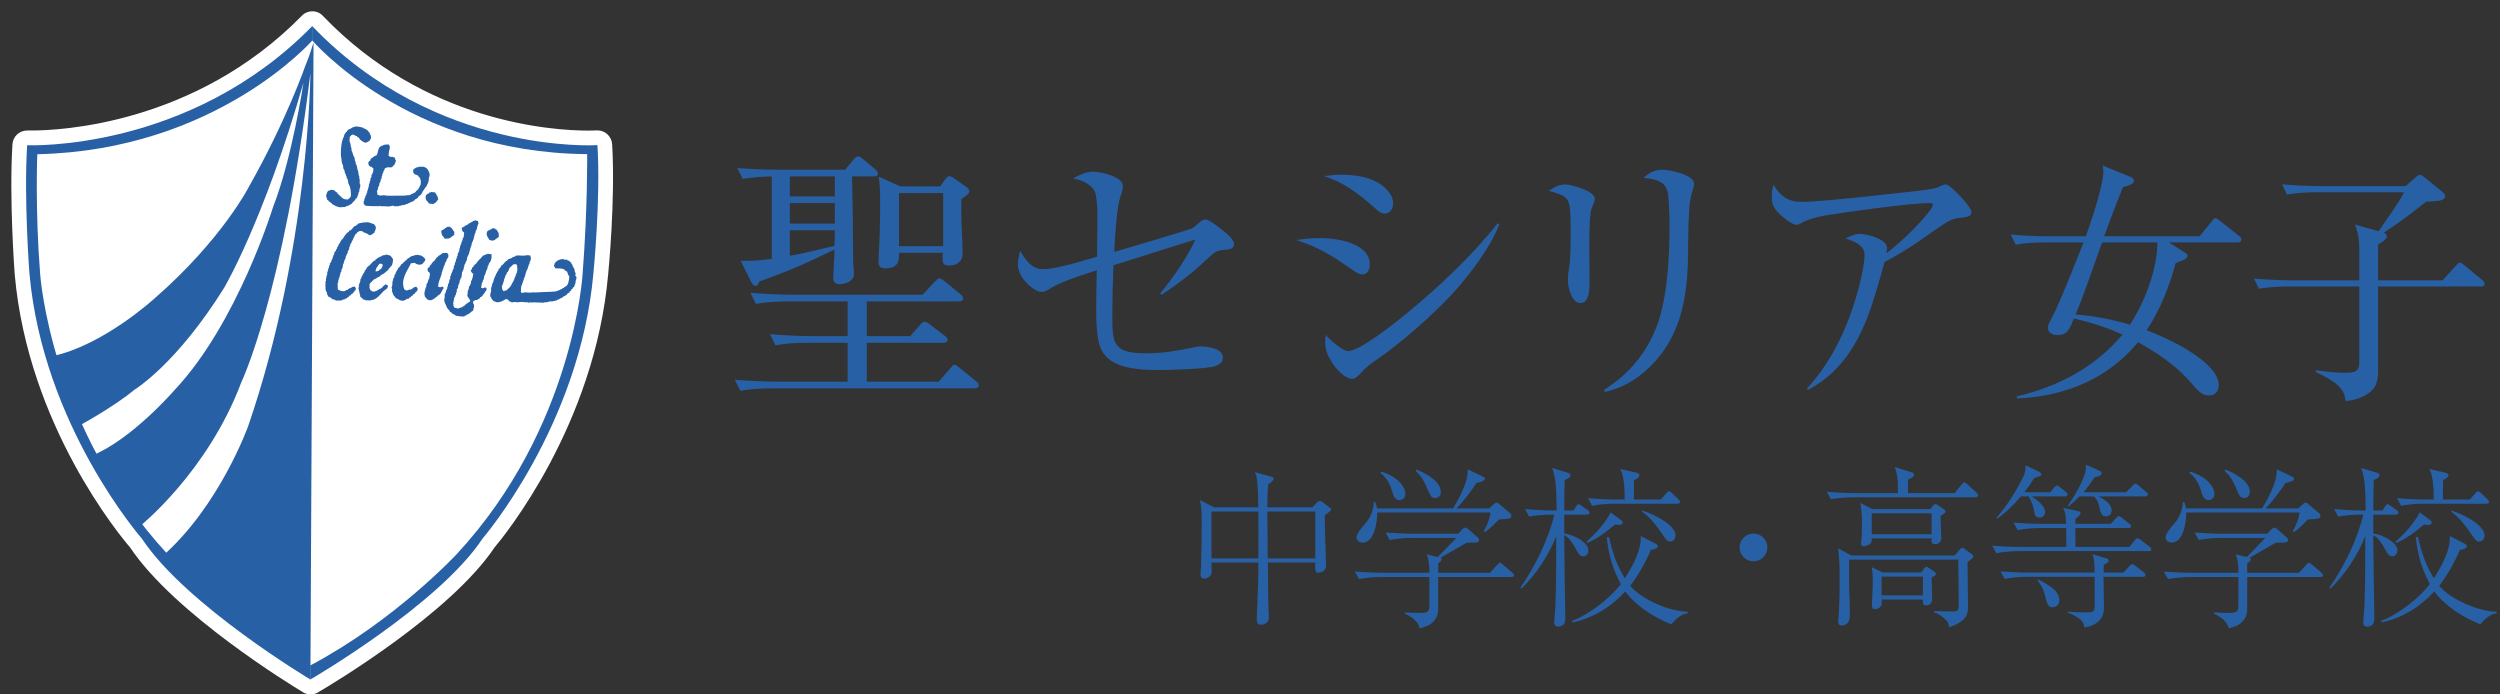
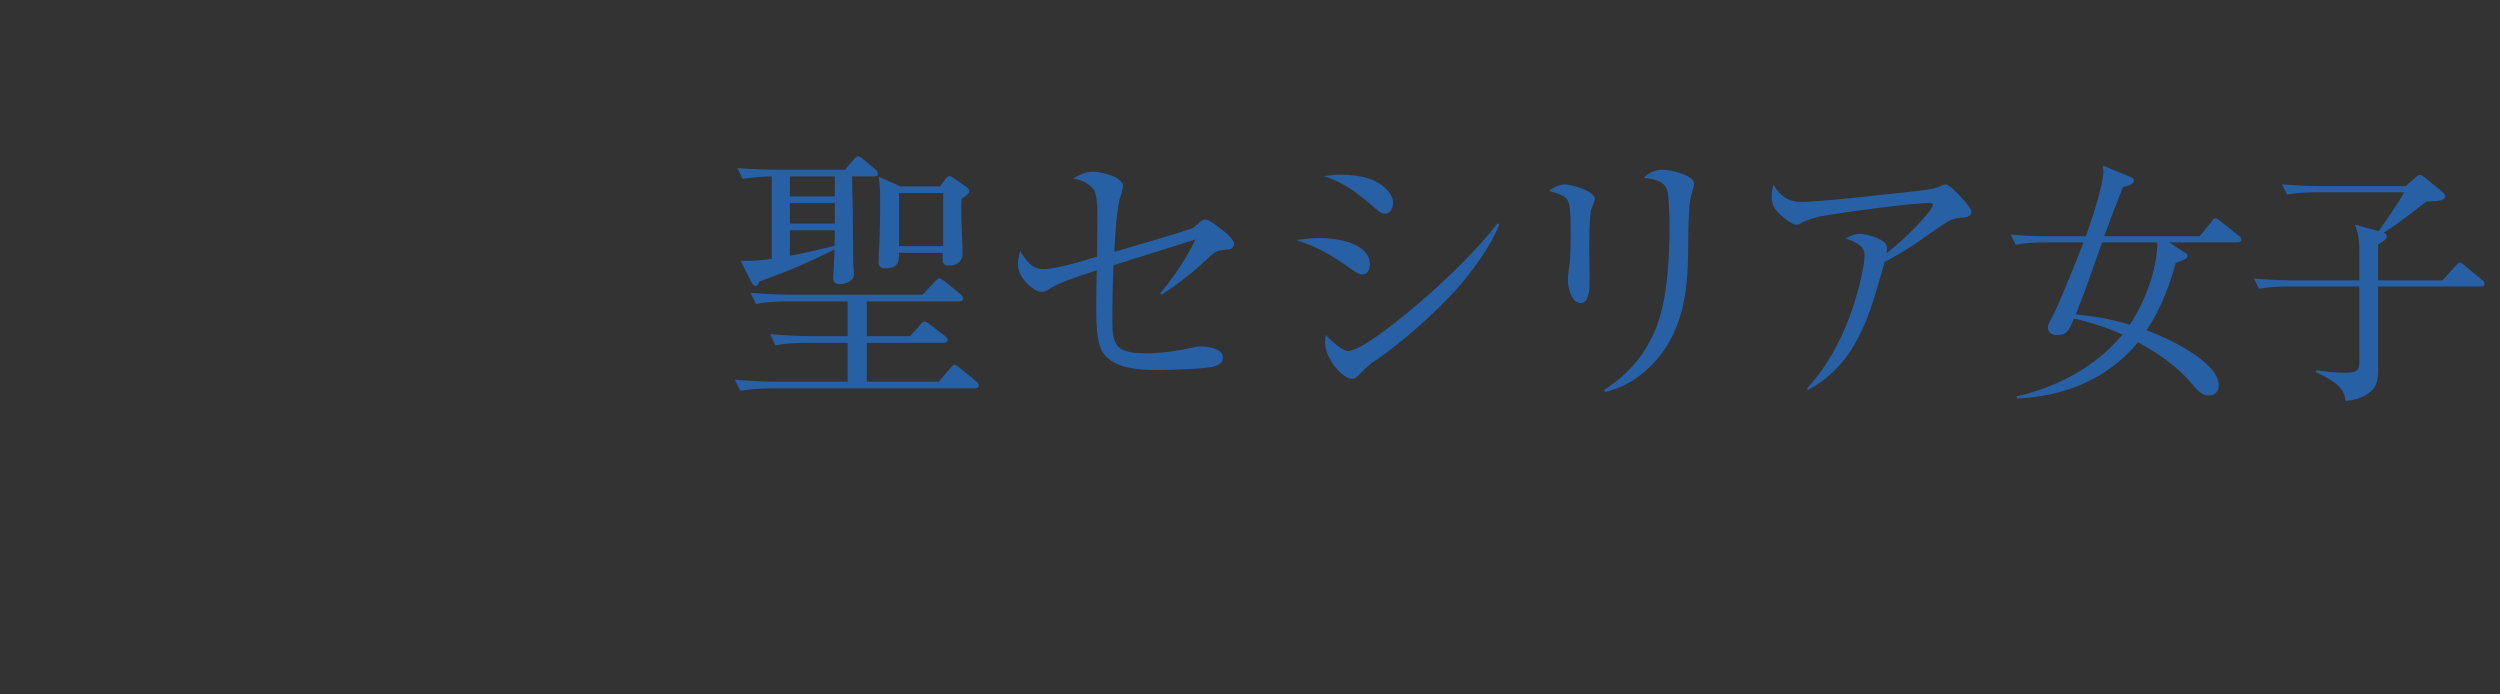
<svg xmlns="http://www.w3.org/2000/svg" width="216" height="60" viewBox="0 0 216 60" fill="none">
  <rect x="0" y="0" width="216" height="60" fill="#333333" stroke="none" />
-   <path d="M104.895 43.835H108.72C108.705 43.16 108.69 42.035 108.6 41.39C108.57 41.15 108.525 41 108.42 40.79L109.815 41.18C109.98 41.225 110.04 41.255 110.04 41.36C110.04 41.54 109.71 41.75 109.575 41.84C109.515 42.5 109.5 43.175 109.5 43.835H113.385L113.805 43.4C113.895 43.31 113.97 43.295 114.03 43.295C114.075 43.295 114.165 43.31 114.225 43.355L114.84 43.82C114.975 43.925 115.005 43.955 115.005 44.015C115.005 44.105 114.915 44.195 114.465 44.51V45.035C114.465 46.16 114.54 47.27 114.555 48.395C114.555 48.56 114.57 48.8 114.57 48.92C114.57 49.385 114 49.49 113.895 49.49C113.64 49.49 113.625 49.205 113.625 48.98C113.625 48.86 113.625 48.725 113.64 48.605H109.545C109.56 50.045 109.575 50.765 109.575 51.665C109.575 52.19 109.635 53.225 109.635 53.36C109.635 53.81 109.215 53.975 108.96 53.975C108.645 53.975 108.585 53.78 108.585 53.51C108.585 52.925 108.72 50.54 108.72 49.415C108.72 49.16 108.72 48.83 108.72 48.605H104.67C104.685 48.845 104.685 49.085 104.685 49.34C104.685 49.58 104.67 49.685 104.49 49.82C104.31 49.955 104.205 49.985 104.07 49.985C103.83 49.985 103.725 49.865 103.725 49.64C103.725 49.46 103.755 49.205 103.77 48.92C103.8 47.795 103.83 46.52 103.83 45.275C103.83 44.66 103.83 43.79 103.665 43.205L104.895 43.835ZM104.67 44.195V48.245H108.72C108.735 46.895 108.735 45.545 108.72 44.195H104.67ZM113.64 48.245V44.195H109.5C109.5 45.545 109.53 46.895 109.53 48.245H113.64ZM125.82 43.925H128.67L129.06 43.565C129.135 43.49 129.225 43.43 129.315 43.43C129.405 43.43 129.48 43.505 129.57 43.58L130.455 44.33C130.545 44.405 130.575 44.435 130.575 44.555C130.575 44.825 130.455 44.825 129.495 44.885C129.045 45.35 128.835 45.59 128.295 45.98L128.19 45.905C128.475 45.38 128.7 44.9 128.775 44.285H118.995C118.995 45.05 118.77 46.88 117.735 46.88C117.45 46.88 117.21 46.73 117.21 46.415C117.21 46.1 117.645 45.59 117.975 45.215C118.425 44.69 118.68 44.045 118.695 43.37H118.815C118.905 43.58 118.935 43.7 118.965 43.925H125.55C126.045 43.115 126.81 41.705 126.81 40.715C126.81 40.64 126.81 40.58 126.81 40.55L128.13 41.18C128.22 41.225 128.295 41.255 128.295 41.375C128.295 41.54 128.04 41.615 127.56 41.735C127.2 42.305 126.315 43.505 125.82 43.925ZM122.37 40.565C123.12 40.865 124.485 41.555 124.485 42.5C124.485 42.8 124.335 43.025 124.005 43.025C123.675 43.025 123.6 42.89 123.3 42.185C123.045 41.585 122.865 41.21 122.31 40.685L122.37 40.565ZM119.31 40.745C119.76 40.85 120.435 41.18 120.825 41.555C121.2 41.915 121.425 42.32 121.425 42.665C121.425 42.98 121.23 43.205 120.915 43.205C120.54 43.205 120.405 42.89 120.24 42.32C120.06 41.705 119.7 41.165 119.265 40.865L119.31 40.745ZM124.47 48.185C124.515 48.215 124.56 48.26 124.56 48.32C124.56 48.47 124.38 48.59 124.26 48.665V49.49H128.73L129.345 48.815C129.465 48.68 129.51 48.62 129.585 48.62C129.66 48.62 129.78 48.725 129.855 48.785L130.665 49.475C130.785 49.58 130.815 49.64 130.815 49.7C130.815 49.835 130.695 49.85 130.575 49.85H124.26V52.46C124.26 52.955 124.23 53.24 123.9 53.645C123.6 54.02 123.105 54.185 122.655 54.29C122.55 53.675 121.92 53.27 121.395 53.03V52.91C121.77 52.94 122.145 52.955 122.52 52.955C123.285 52.955 123.495 52.94 123.495 52.28V49.85H119.355C118.77 49.85 117.99 49.925 117.42 50.03L117.06 49.385C117.9 49.445 118.725 49.49 119.565 49.49H123.495V49.295C123.495 48.86 123.45 48.365 123.285 47.9L124.23 48.125C124.59 47.735 125.55 46.79 125.82 46.475H121.995C121.425 46.475 120.63 46.535 120.075 46.655L119.715 46.01C120.54 46.07 121.38 46.115 122.205 46.115H125.985L126.345 45.74C126.42 45.665 126.495 45.59 126.615 45.59C126.705 45.59 126.78 45.65 126.87 45.725L127.68 46.445C127.77 46.52 127.785 46.565 127.785 46.64C127.785 46.85 127.65 46.88 127.395 46.88H127.11C126.975 46.88 126.81 46.895 126.705 46.895C126.27 47.165 125.01 47.87 124.47 48.185ZM134.295 44.465H134.04C133.47 44.465 132.675 44.525 132.12 44.63L131.76 43.985C132.615 44.06 133.425 44.105 134.25 44.105H134.49C134.49 43.28 134.475 41.795 134.28 41.03C134.235 40.835 134.175 40.625 134.1 40.43L135.525 40.865C135.615 40.895 135.69 40.97 135.69 41.06C135.69 41.21 135.585 41.3 135.195 41.48C135.165 42.35 135.15 43.22 135.15 44.105H135.945L136.17 43.76C136.215 43.685 136.29 43.565 136.395 43.565C136.47 43.565 136.575 43.64 136.695 43.73L137.175 44.075C137.265 44.135 137.325 44.195 137.325 44.3C137.325 44.435 137.205 44.465 137.1 44.465H135.15V46.085C135.525 46.13 136.17 46.355 136.65 46.7C136.98 46.94 137.235 47.225 137.235 47.555C137.235 47.825 137.07 48.065 136.785 48.065C136.53 48.065 136.41 47.915 136.17 47.465C135.975 47.105 135.585 46.415 135.15 46.25C135.165 47.645 135.18 49.025 135.195 50.42C135.21 51.425 135.24 52.43 135.24 53.42C135.24 53.66 135.195 53.855 135.075 53.975C134.955 54.095 134.79 54.14 134.61 54.14C134.385 54.14 134.28 53.99 134.28 53.78C134.28 53.645 134.37 52.775 134.385 52.445C134.46 50.495 134.46 48.365 134.46 46.325C133.815 47.975 132.72 49.61 131.46 50.855L131.355 50.78C132.66 48.89 133.74 46.7 134.295 44.465ZM141.9 44.105C142.395 44.27 143.355 44.675 144.03 45.185C144.45 45.5 144.765 45.92 144.765 46.25C144.765 46.565 144.555 46.79 144.315 46.79C144.09 46.79 144.015 46.73 143.64 46.175C143.565 46.07 143.49 45.95 143.385 45.815C142.875 45.11 142.56 44.72 141.87 44.195L141.9 44.105ZM139.17 44.27L140.07 44.945C140.13 44.99 140.205 45.05 140.205 45.14C140.205 45.32 140.01 45.35 139.875 45.35C139.755 45.35 139.635 45.335 139.53 45.32C138.81 45.935 138.015 46.55 137.13 46.91L137.07 46.805C137.895 46.07 138.645 45.245 139.17 44.27ZM140.43 51.095C139.2 52.445 137.64 53.405 135.855 53.78L135.84 53.63C137.28 53.12 139.11 51.68 140.04 50.465C139.305 49.055 138.99 47.99 138.825 46.4H139.02C139.32 47.78 139.695 48.83 140.385 49.97C141.015 48.965 141.765 47.66 141.765 46.46V46.31L143.04 46.97C143.13 47.015 143.235 47.09 143.235 47.18C143.235 47.405 142.905 47.465 142.635 47.51C142.215 48.53 141.525 49.745 140.85 50.615C141.855 51.815 144.3 52.85 145.815 52.85V52.985C145.245 53.06 144.75 53.495 144.405 53.945C143.01 53.405 141.3 52.34 140.43 51.095ZM141.165 43.16H143.49L143.955 42.635C144.09 42.485 144.135 42.44 144.195 42.44C144.27 42.44 144.33 42.485 144.48 42.62L145.005 43.13C145.095 43.22 145.155 43.28 145.155 43.355C145.155 43.49 145.065 43.52 144.93 43.52H139.485C138.9 43.52 138.12 43.58 137.55 43.7L137.205 43.04C138.03 43.115 138.855 43.16 139.695 43.16H140.37C140.37 43.085 140.37 43.01 140.37 42.935C140.37 42.2 140.31 41.015 139.98 40.52L141.36 40.835C141.495 40.865 141.645 40.895 141.645 41.06C141.645 41.24 141.45 41.36 141.18 41.48C141.18 42.035 141.165 42.605 141.165 43.16ZM151.5 46.1C152.16 46.1 152.7 46.64 152.7 47.3C152.7 47.96 152.16 48.5 151.5 48.5C150.84 48.5 150.3 47.96 150.3 47.3C150.3 46.64 150.84 46.1 151.5 46.1ZM164.85 42.605H168.885L169.47 41.87C169.545 41.78 169.635 41.675 169.71 41.675C169.785 41.675 169.92 41.78 169.98 41.84L170.745 42.545C170.835 42.62 170.91 42.725 170.91 42.8C170.91 42.935 170.79 42.965 170.685 42.965H160.125C159.555 42.965 158.76 43.025 158.19 43.13L157.845 42.485C158.67 42.56 159.51 42.605 160.335 42.605H163.98C163.98 42.5 163.98 42.395 163.98 42.29C163.98 41.33 163.92 40.94 163.71 40.355L165.165 40.805C165.27 40.835 165.375 40.895 165.375 41C165.375 41.21 165.015 41.375 164.85 41.435V42.605ZM161.61 46.97C161.49 47.105 161.1 47.195 160.995 47.195C160.86 47.195 160.8 47.105 160.8 46.97C160.8 46.91 160.8 46.82 160.815 46.73C160.86 46.415 160.875 45.755 160.875 45.365C160.875 44.75 160.845 44.06 160.74 43.46L161.775 43.985H166.785L167.025 43.67C167.07 43.61 167.145 43.55 167.22 43.55C167.28 43.55 167.325 43.565 167.415 43.625L167.97 44.015C168.03 44.06 168.09 44.105 168.09 44.18C168.09 44.345 167.79 44.495 167.67 44.555C167.67 44.72 167.67 45.32 167.715 46.145C167.73 46.295 167.73 46.4 167.73 46.49C167.73 46.775 167.52 47.015 167.22 47.015C166.92 47.015 166.89 46.91 166.89 46.76V46.52H161.715C161.715 46.685 161.715 46.85 161.61 46.97ZM161.715 44.345V46.16H166.89V44.345H161.715ZM170.04 52.4C170.04 53 169.965 53.69 168.405 54.185C168.36 53.93 168.33 53.765 168.135 53.57C167.835 53.27 167.49 53.03 167.1 52.895L167.115 52.79C167.64 52.805 168.195 52.835 168.735 52.835C169.05 52.835 169.23 52.76 169.23 52.415C169.23 51.605 169.215 49.04 169.185 48.35H159.765V49.19C159.765 49.535 159.765 49.88 159.765 50.21C159.765 50.555 159.765 50.885 159.78 51.215C159.81 51.815 159.825 52.25 159.825 53.03C159.825 53.285 159.81 53.585 159.69 53.75C159.57 53.93 159.345 54.05 159.135 54.05C158.88 54.05 158.82 53.885 158.82 53.675C158.82 53.63 158.835 53.555 158.85 53.345C158.91 52.565 158.94 51.23 158.94 51.035V49.835C158.94 48.35 158.925 48.74 158.82 47.375L159.945 47.99H168.9L169.305 47.495C169.41 47.375 169.47 47.33 169.515 47.33C169.56 47.33 169.62 47.345 169.71 47.405L170.325 47.855C170.46 47.945 170.505 47.99 170.505 48.08C170.505 48.17 170.325 48.335 169.995 48.56C169.995 49.835 170.04 51.11 170.04 52.4ZM162.675 49.46H166.005L166.26 49.1C166.35 48.98 166.38 48.965 166.455 48.965C166.515 48.965 166.59 49.025 166.635 49.055L167.16 49.415C167.22 49.46 167.265 49.505 167.265 49.58C167.265 49.67 167.19 49.76 166.89 49.88C166.905 50.51 166.935 51.14 166.935 51.785C166.935 52.22 166.59 52.31 166.41 52.31C166.185 52.31 166.14 52.205 166.14 51.95C166.14 51.905 166.14 51.86 166.14 51.8H162.57C162.585 51.89 162.585 51.98 162.585 52.085C162.585 52.445 162.3 52.625 161.955 52.625C161.76 52.625 161.73 52.46 161.73 52.295C161.73 51.965 161.805 51.005 161.805 50.285C161.805 49.82 161.805 49.445 161.7 48.995L162.675 49.46ZM162.57 49.82V51.44H166.14V49.82H162.57ZM180.015 42.53H183.69L184.215 42.005C184.365 41.855 184.44 41.78 184.5 41.78C184.575 41.78 184.65 41.84 184.77 41.945L185.43 42.5C185.505 42.56 185.58 42.62 185.58 42.725C185.58 42.86 185.46 42.89 185.355 42.89H181.32C181.77 43.13 182.445 43.505 182.445 44.09C182.445 44.39 182.25 44.615 181.95 44.615C181.56 44.615 181.485 44.285 181.35 43.7C181.26 43.28 181.185 43.205 180.93 42.89H179.67C179.37 43.205 179.04 43.49 178.695 43.775L178.65 43.715C179.19 42.92 179.85 41.855 180.135 40.925C180.225 40.67 180.225 40.415 180.225 40.145L181.425 40.685C181.515 40.73 181.59 40.79 181.59 40.895C181.59 41.075 181.35 41.165 180.975 41.24C180.66 41.705 180.375 42.11 180.015 42.53ZM174.9 42.53H177.135L177.48 42.125C177.555 42.035 177.645 41.945 177.72 41.945C177.78 41.945 177.855 41.99 177.99 42.095L178.485 42.5C178.545 42.545 178.635 42.62 178.635 42.725C178.635 42.86 178.515 42.89 178.395 42.89H175.545C175.95 43.145 176.7 43.7 176.7 44.225C176.7 44.465 176.55 44.72 176.22 44.72C175.83 44.72 175.785 44.405 175.74 44.15C175.68 43.73 175.5 43.25 175.275 42.89H174.6C174.03 43.58 173.295 44.315 172.545 44.81L172.485 44.75C173.4 43.715 174.255 42.35 174.855 41.09C174.975 40.835 175.005 40.595 175.005 40.205L176.25 40.79C176.28 40.805 176.37 40.91 176.37 40.985C176.37 41.105 176.265 41.135 176.04 41.21C175.95 41.24 175.845 41.27 175.755 41.3C175.47 41.765 175.245 42.095 174.9 42.53ZM178.515 45.62H176.265C175.68 45.62 174.9 45.68 174.33 45.8L173.97 45.155C174.81 45.215 175.635 45.26 176.475 45.26H178.5C178.485 44.72 178.515 44.375 178.245 43.88L179.565 44.165C179.685 44.195 179.76 44.225 179.76 44.345C179.76 44.48 179.61 44.6 179.325 44.825C179.325 44.885 179.31 44.96 179.31 45.035V45.26H182.37L182.82 44.765C182.97 44.6 183.015 44.585 183.06 44.585C183.105 44.585 183.15 44.6 183.33 44.735L183.975 45.245C184.08 45.335 184.125 45.365 184.125 45.47C184.125 45.605 184.005 45.62 183.9 45.62H179.31C179.31 46.175 179.325 46.715 179.325 47.255H183.975L184.44 46.685C184.56 46.535 184.605 46.505 184.68 46.505C184.755 46.505 184.83 46.55 184.965 46.655L185.73 47.24C185.805 47.3 185.88 47.375 185.88 47.465C185.88 47.6 185.76 47.615 185.655 47.615H174.405C173.835 47.615 173.04 47.69 172.485 47.795L172.125 47.15C172.95 47.21 173.79 47.255 174.615 47.255H178.53C178.53 46.715 178.53 46.175 178.515 45.62ZM181.755 49.475H183.465L183.93 48.965C184.065 48.83 184.14 48.74 184.215 48.74C184.29 48.74 184.365 48.785 184.5 48.89L185.22 49.445C185.295 49.505 185.37 49.58 185.37 49.685C185.37 49.82 185.25 49.835 185.145 49.835H181.74C181.74 50.69 181.785 51.53 181.785 52.385C181.785 53.03 181.665 53.435 181.14 53.825C180.81 54.065 180.48 54.155 180.075 54.215C180.06 53.555 179.505 53.3 178.635 52.91L178.65 52.85C179.265 52.895 179.7 52.91 180.225 52.91C180.825 52.91 180.975 52.88 180.975 52.34V49.835H175.125C174.555 49.835 173.76 49.895 173.205 50.015L172.845 49.37C173.67 49.43 174.51 49.475 175.335 49.475H180.975C180.975 48.995 180.975 48.335 180.795 47.885L181.965 48.23C182.07 48.26 182.19 48.29 182.19 48.425C182.19 48.59 182.055 48.665 181.77 48.785C181.755 49.01 181.755 49.25 181.755 49.475ZM176.085 50.06C177.015 50.525 177.93 51.05 177.93 51.86C177.93 52.205 177.675 52.475 177.315 52.475C176.94 52.475 176.85 52.115 176.64 51.26C176.535 50.855 176.295 50.465 176.04 50.135L176.085 50.06ZM195.72 43.925H198.57L198.96 43.565C199.035 43.49 199.125 43.43 199.215 43.43C199.305 43.43 199.38 43.505 199.47 43.58L200.355 44.33C200.445 44.405 200.475 44.435 200.475 44.555C200.475 44.825 200.355 44.825 199.395 44.885C198.945 45.35 198.735 45.59 198.195 45.98L198.09 45.905C198.375 45.38 198.6 44.9 198.675 44.285H188.895C188.895 45.05 188.67 46.88 187.635 46.88C187.35 46.88 187.11 46.73 187.11 46.415C187.11 46.1 187.545 45.59 187.875 45.215C188.325 44.69 188.58 44.045 188.595 43.37H188.715C188.805 43.58 188.835 43.7 188.865 43.925H195.45C195.945 43.115 196.71 41.705 196.71 40.715C196.71 40.64 196.71 40.58 196.71 40.55L198.03 41.18C198.12 41.225 198.195 41.255 198.195 41.375C198.195 41.54 197.94 41.615 197.46 41.735C197.1 42.305 196.215 43.505 195.72 43.925ZM192.27 40.565C193.02 40.865 194.385 41.555 194.385 42.5C194.385 42.8 194.235 43.025 193.905 43.025C193.575 43.025 193.5 42.89 193.2 42.185C192.945 41.585 192.765 41.21 192.21 40.685L192.27 40.565ZM189.21 40.745C189.66 40.85 190.335 41.18 190.725 41.555C191.1 41.915 191.325 42.32 191.325 42.665C191.325 42.98 191.13 43.205 190.815 43.205C190.44 43.205 190.305 42.89 190.14 42.32C189.96 41.705 189.6 41.165 189.165 40.865L189.21 40.745ZM194.37 48.185C194.415 48.215 194.46 48.26 194.46 48.32C194.46 48.47 194.28 48.59 194.16 48.665V49.49H198.63L199.245 48.815C199.365 48.68 199.41 48.62 199.485 48.62C199.56 48.62 199.68 48.725 199.755 48.785L200.565 49.475C200.685 49.58 200.715 49.64 200.715 49.7C200.715 49.835 200.595 49.85 200.475 49.85H194.16V52.46C194.16 52.955 194.13 53.24 193.8 53.645C193.5 54.02 193.005 54.185 192.555 54.29C192.45 53.675 191.82 53.27 191.295 53.03V52.91C191.67 52.94 192.045 52.955 192.42 52.955C193.185 52.955 193.395 52.94 193.395 52.28V49.85H189.255C188.67 49.85 187.89 49.925 187.32 50.03L186.96 49.385C187.8 49.445 188.625 49.49 189.465 49.49H193.395V49.295C193.395 48.86 193.35 48.365 193.185 47.9L194.13 48.125C194.49 47.735 195.45 46.79 195.72 46.475H191.895C191.325 46.475 190.53 46.535 189.975 46.655L189.615 46.01C190.44 46.07 191.28 46.115 192.105 46.115H195.885L196.245 45.74C196.32 45.665 196.395 45.59 196.515 45.59C196.605 45.59 196.68 45.65 196.77 45.725L197.58 46.445C197.67 46.52 197.685 46.565 197.685 46.64C197.685 46.85 197.55 46.88 197.295 46.88H197.01C196.875 46.88 196.71 46.895 196.605 46.895C196.17 47.165 194.91 47.87 194.37 48.185ZM204.195 44.465H203.94C203.37 44.465 202.575 44.525 202.02 44.63L201.66 43.985C202.515 44.06 203.325 44.105 204.15 44.105H204.39C204.39 43.28 204.375 41.795 204.18 41.03C204.135 40.835 204.075 40.625 204 40.43L205.425 40.865C205.515 40.895 205.59 40.97 205.59 41.06C205.59 41.21 205.485 41.3 205.095 41.48C205.065 42.35 205.05 43.22 205.05 44.105H205.845L206.07 43.76C206.115 43.685 206.19 43.565 206.295 43.565C206.37 43.565 206.475 43.64 206.595 43.73L207.075 44.075C207.165 44.135 207.225 44.195 207.225 44.3C207.225 44.435 207.105 44.465 207 44.465H205.05V46.085C205.425 46.13 206.07 46.355 206.55 46.7C206.88 46.94 207.135 47.225 207.135 47.555C207.135 47.825 206.97 48.065 206.685 48.065C206.43 48.065 206.31 47.915 206.07 47.465C205.875 47.105 205.485 46.415 205.05 46.25C205.065 47.645 205.08 49.025 205.095 50.42C205.11 51.425 205.14 52.43 205.14 53.42C205.14 53.66 205.095 53.855 204.975 53.975C204.855 54.095 204.69 54.14 204.51 54.14C204.285 54.14 204.18 53.99 204.18 53.78C204.18 53.645 204.27 52.775 204.285 52.445C204.36 50.495 204.36 48.365 204.36 46.325C203.715 47.975 202.62 49.61 201.36 50.855L201.255 50.78C202.56 48.89 203.64 46.7 204.195 44.465ZM211.8 44.105C212.295 44.27 213.255 44.675 213.93 45.185C214.35 45.5 214.665 45.92 214.665 46.25C214.665 46.565 214.455 46.79 214.215 46.79C213.99 46.79 213.915 46.73 213.54 46.175C213.465 46.07 213.39 45.95 213.285 45.815C212.775 45.11 212.46 44.72 211.77 44.195L211.8 44.105ZM209.07 44.27L209.97 44.945C210.03 44.99 210.105 45.05 210.105 45.14C210.105 45.32 209.91 45.35 209.775 45.35C209.655 45.35 209.535 45.335 209.43 45.32C208.71 45.935 207.915 46.55 207.03 46.91L206.97 46.805C207.795 46.07 208.545 45.245 209.07 44.27ZM210.33 51.095C209.1 52.445 207.54 53.405 205.755 53.78L205.74 53.63C207.18 53.12 209.01 51.68 209.94 50.465C209.205 49.055 208.89 47.99 208.725 46.4H208.92C209.22 47.78 209.595 48.83 210.285 49.97C210.915 48.965 211.665 47.66 211.665 46.46V46.31L212.94 46.97C213.03 47.015 213.135 47.09 213.135 47.18C213.135 47.405 212.805 47.465 212.535 47.51C212.115 48.53 211.425 49.745 210.75 50.615C211.755 51.815 214.2 52.85 215.715 52.85V52.985C215.145 53.06 214.65 53.495 214.305 53.945C212.91 53.405 211.2 52.34 210.33 51.095ZM211.065 43.16H213.39L213.855 42.635C213.99 42.485 214.035 42.44 214.095 42.44C214.17 42.44 214.23 42.485 214.38 42.62L214.905 43.13C214.995 43.22 215.055 43.28 215.055 43.355C215.055 43.49 214.965 43.52 214.83 43.52H209.385C208.8 43.52 208.02 43.58 207.45 43.7L207.105 43.04C207.93 43.115 208.755 43.16 209.595 43.16H210.27C210.27 43.085 210.27 43.01 210.27 42.935C210.27 42.2 210.21 41.015 209.88 40.52L211.26 40.835C211.395 40.865 211.545 40.895 211.545 41.06C211.545 41.24 211.35 41.36 211.08 41.48C211.08 42.035 211.065 42.605 211.065 43.16Z" fill="#2860A5" />
  <path d="M66.682 22.368V15.24C65.842 15.264 65.002 15.312 64.162 15.456L63.706 14.52C64.93 14.616 66.154 14.664 67.378 14.664H73.018L73.714 13.824C73.93 13.584 74.026 13.512 74.146 13.512C74.266 13.512 74.41 13.608 74.578 13.752L75.634 14.64C75.778 14.76 75.85 14.88 75.85 15C75.85 15.216 75.682 15.24 75.49 15.24H73.618C73.642 16.824 73.69 18.408 73.69 19.968C73.69 20.904 73.714 21.864 73.714 22.656C73.714 22.776 73.786 23.544 73.786 23.64C73.786 24.312 73.066 24.552 72.514 24.552C72.154 24.552 71.986 24.336 71.986 24C71.986 23.952 72.106 22.08 72.106 21.552C69.874 22.656 67.978 23.496 65.626 24.312C65.53 24.528 65.458 24.696 65.266 24.696C65.146 24.696 65.026 24.6 64.93 24.408L63.994 22.536H64.498C65.266 22.536 65.938 22.464 66.682 22.368ZM77.794 16.104H81.226L81.658 15.504C81.754 15.36 81.922 15.216 82.018 15.216C82.114 15.216 82.282 15.288 82.474 15.432L83.386 16.08C83.602 16.224 83.746 16.32 83.746 16.512C83.746 16.68 83.626 16.824 83.074 17.184C83.074 17.52 83.05 17.832 83.05 18.12C83.05 19.632 83.17 20.832 83.17 21.912C83.17 22.632 82.618 22.944 82.042 22.944C81.49 22.944 81.442 22.728 81.442 22.32C81.442 22.152 81.442 21.984 81.466 21.84H77.674C77.674 21.936 77.674 22.032 77.674 22.128C77.674 22.92 77.218 23.184 76.522 23.184C76.138 23.184 75.898 23.064 75.898 22.632C75.898 22.56 76.042 20.208 76.042 18.336C76.042 18.096 76.042 17.856 76.042 17.592C76.042 16.824 76.042 16.056 75.922 15.264L77.794 16.104ZM68.242 15.24V16.968H72.13V15.24H68.242ZM77.674 16.68V21.264H81.49V16.68H77.674ZM68.242 17.544V19.32H72.13V17.544H68.242ZM68.242 19.896V22.104C69.538 21.864 70.834 21.552 72.106 21.24C72.106 20.784 72.13 20.352 72.13 19.896H68.242ZM73.234 26.04H68.146C67.186 26.04 66.25 26.088 65.314 26.256L64.834 25.296C66.058 25.392 67.282 25.464 68.53 25.464H79.714L80.674 24.432C80.962 24.144 81.034 24.048 81.154 24.048C81.25 24.048 81.418 24.144 81.61 24.288L82.978 25.416C83.098 25.512 83.218 25.632 83.218 25.776C83.218 25.992 83.026 26.04 82.858 26.04H74.89V29.04H78.634L79.45 28.128C79.666 27.864 79.762 27.792 79.858 27.792C80.002 27.792 80.122 27.864 80.314 28.008L81.634 29.016C81.754 29.112 81.874 29.208 81.874 29.352C81.874 29.568 81.682 29.616 81.514 29.616H74.89V32.976H81.106L82.042 31.896C82.306 31.584 82.354 31.512 82.474 31.512C82.57 31.512 82.69 31.608 82.906 31.776L84.322 32.928C84.49 33.072 84.562 33.144 84.562 33.288C84.562 33.504 84.37 33.552 84.178 33.552H66.778C65.842 33.552 64.882 33.6 63.97 33.768L63.49 32.808C64.714 32.904 65.938 32.976 67.162 32.976H73.234V29.616H69.826C68.89 29.616 67.93 29.664 66.994 29.832L66.538 28.872C67.762 28.968 68.986 29.04 70.21 29.04H73.234V26.04ZM96.274 21.768C97.042 21.552 102.682 19.872 102.946 19.752C103.138 19.656 103.306 19.512 103.57 19.272C103.786 19.08 103.954 18.96 104.17 18.96C104.506 18.96 105.586 19.848 105.994 20.184C106.306 20.448 106.618 20.832 106.618 21.048C106.618 21.48 106.282 21.552 105.898 21.576C105.322 21.624 105.034 21.696 104.65 22.056C103.114 23.496 102.13 24.288 100.378 25.464L100.234 25.344C101.29 24.12 102.634 22.152 103.282 20.688C100.93 21.432 98.578 22.176 96.202 22.92C96.13 24.912 96.106 25.824 96.106 27.192C96.106 29.64 96.106 30.528 99.034 30.528C100.402 30.528 101.746 30.312 103.066 30.024C103.258 29.976 103.498 29.928 103.714 29.928C104.674 29.952 105.658 30.216 105.658 30.888C105.658 31.344 105.298 31.536 104.914 31.656C104.194 31.872 101.098 31.968 100.234 31.968C98.434 31.968 95.962 31.896 95.146 30.192C94.762 29.4 94.714 27.888 94.714 26.808C94.714 25.368 94.738 24.288 94.762 23.352C92.77 23.976 91.306 24.528 90.61 25.008C90.418 25.128 90.202 25.224 89.962 25.224C89.41 25.224 87.946 24.072 87.946 22.848C87.946 22.56 87.97 22.344 88.138 21.672C88.642 22.512 89.146 23.256 90.13 23.256C90.874 23.256 92.362 22.92 94.786 22.176C94.81 21.216 94.81 18.648 94.81 18.24C94.81 17.976 94.762 16.704 94.498 16.368C94.018 15.792 93.442 15.552 92.722 15.432C93.178 15.144 93.826 14.832 94.402 14.832C95.146 14.832 97.018 15.288 97.018 16.056C97.018 16.296 96.946 16.584 96.85 16.848C96.466 17.928 96.346 20.328 96.274 21.768ZM114.394 15.216C114.898 15.144 115.378 15.096 115.906 15.096C117.418 15.096 119.17 15.408 120.082 16.704C120.25 16.944 120.37 17.256 120.37 17.544C120.37 17.952 120.154 18.456 119.65 18.456C119.338 18.456 119.074 18.24 118.762 17.952C117.442 16.776 116.098 15.744 114.394 15.216ZM114.562 28.944C114.85 29.328 116.002 30.336 116.458 30.336C117.514 30.336 120.634 27.816 121.546 27.072C124.282 24.816 127.21 22.08 129.394 19.296L129.538 19.392C128.842 21.192 127.426 23.112 126.178 24.6C123.97 27.192 120.538 30 119.074 30.984C118.498 31.368 118.09 31.68 117.682 32.112C117.25 32.592 117.058 32.736 116.818 32.736C116.266 32.736 115.474 31.92 115.162 31.44C114.73 30.768 114.49 30.288 114.49 29.496C114.49 29.304 114.514 29.16 114.562 28.944ZM111.994 20.736C112.714 20.64 113.314 20.568 114.034 20.568C115.45 20.568 118.354 20.976 118.354 22.848C118.354 23.28 118.162 23.712 117.706 23.712C117.418 23.712 117.154 23.544 116.554 23.112C115.018 22.032 113.794 21.312 111.994 20.736ZM142.018 15.36C142.498 14.904 142.954 14.664 143.65 14.664C144.25 14.664 146.362 15.096 146.362 15.864C146.362 16.032 146.314 16.224 146.266 16.368C146.122 16.776 145.978 17.472 145.954 18C145.906 18.768 145.858 19.992 145.858 20.808C145.858 24.216 145.762 28.152 143.002 31.224C141.778 32.568 140.434 33.456 138.658 33.864L138.586 33.696C140.602 32.4 142.042 30.792 143.002 28.536C143.986 26.256 144.25 22.68 144.25 19.536C144.25 18.696 144.202 17.64 144.13 16.848C144.106 16.464 143.914 15.984 143.53 15.768C143.026 15.48 142.594 15.432 142.018 15.36ZM133.81 16.488C134.218 16.224 134.698 15.936 135.202 15.936C135.754 15.936 137.794 16.488 137.794 17.184C137.794 17.304 137.674 17.64 137.53 17.976C137.386 18.288 137.314 19.248 137.314 21.36C137.314 22.08 137.338 23.712 137.338 24.408C137.338 24.936 137.314 26.184 136.57 26.184C135.778 26.184 135.466 24.84 135.466 24.216C135.466 23.832 135.514 23.4 135.586 23.016C135.682 22.536 135.706 21.024 135.706 20.112C135.706 18.072 135.634 17.568 135.394 17.232C135.154 16.872 134.65 16.728 133.81 16.488ZM162.826 22.632C162.682 23.208 162.322 24.432 162.01 25.464C160.93 29.04 159.418 31.992 156.202 33.696L156.13 33.552C158.29 31.248 159.73 28.08 160.546 25.032C160.762 24.24 161.098 22.824 161.098 22.032C161.098 21.24 160.402 20.928 159.442 20.592C160.066 20.304 160.354 20.208 160.666 20.208C161.386 20.208 163.042 20.688 163.042 21.408C163.042 21.552 163.018 21.744 162.994 21.888C164.29 20.856 165.682 19.56 166.69 18.264C166.786 18.144 167.002 17.832 167.002 17.688C167.002 17.544 166.786 17.544 166.666 17.544C165.106 17.544 159.322 18.336 157.666 18.624C156.946 18.744 156.106 18.984 155.626 19.272C155.482 19.368 155.338 19.416 155.17 19.416C154.858 19.416 154.138 18.84 153.898 18.624C153.418 18.168 153.082 17.808 153.082 17.112C153.082 16.656 153.106 16.392 153.226 15.96C153.826 16.968 154.522 17.448 155.698 17.448C156.538 17.448 159.874 17.136 161.338 16.968C161.77 16.92 164.41 16.632 165.322 16.536C166.042 16.464 166.834 16.344 167.05 16.296C167.314 16.224 167.53 16.152 167.818 16.008C167.914 15.96 168.058 15.936 168.13 15.936C168.514 15.936 170.338 17.904 170.338 18.288C170.338 18.696 170.002 18.768 169.186 18.84C168.922 18.864 168.658 18.96 168.418 19.08C167.986 19.296 166.282 20.496 165.778 20.856C165.13 21.312 163.618 22.248 162.826 22.632ZM187.408 20.944L188.772 21.824C188.882 21.89 189.014 21.956 189.014 22.088C189.014 22.33 188.684 22.484 187.98 22.726C187.408 24.816 186.66 26.708 185.472 28.534C187.144 29.15 191.698 31.218 191.698 33.286C191.698 33.814 191.39 34.166 190.84 34.166C190.246 34.166 189.85 33.726 189.366 33.132C188.09 31.636 186.44 30.514 184.724 29.568C182.084 32.78 178.344 34.254 174.274 34.43L174.23 34.254C177.794 33.418 181.006 31.746 183.382 28.908C182.018 28.292 180.654 27.852 179.18 27.522C178.806 28.468 178.608 28.952 177.75 28.952C177.31 28.952 176.936 28.754 176.936 28.27C176.936 28.094 177.09 27.808 177.178 27.654C177.86 26.422 179.444 22.418 180.016 20.944H176.738C175.946 20.944 174.956 20.988 174.164 21.142L173.724 20.262C174.846 20.372 175.968 20.416 177.09 20.416H180.214C180.94 18.414 181.732 15.774 181.732 14.85C181.732 14.652 181.71 14.52 181.666 14.3L184.086 15.29C184.284 15.378 184.372 15.466 184.372 15.62C184.372 15.884 183.91 16.06 183.426 16.17C182.854 17.578 182.326 18.986 181.798 20.416H190.048L191.082 19.14C191.148 19.052 191.28 18.854 191.412 18.854C191.522 18.854 191.61 18.92 191.83 19.096L193.436 20.372C193.612 20.504 193.656 20.57 193.656 20.702C193.656 20.9 193.48 20.944 193.326 20.944H187.408ZM186.396 20.944H181.622C180.852 23.034 180.192 25.124 179.334 27.17C180.94 27.302 182.48 27.588 184.02 28.05C185.296 26.136 186.396 23.276 186.396 20.944ZM205.954 20.108C206.064 20.152 206.218 20.24 206.218 20.394C206.218 20.68 205.888 20.878 205.47 21.12V24.222H211.036L212.18 22.968C212.312 22.814 212.422 22.682 212.532 22.682C212.642 22.682 212.818 22.836 212.928 22.924L214.446 24.178C214.556 24.266 214.666 24.376 214.666 24.53C214.666 24.728 214.49 24.75 214.336 24.75H205.47V31.922C205.47 32.494 205.426 33.154 205.052 33.594C204.458 34.298 203.534 34.562 202.654 34.65C202.61 34.188 202.522 33.902 202.214 33.528C201.73 32.956 200.762 32.45 200.08 32.142L200.102 31.988C200.916 32.098 201.73 32.208 202.544 32.208C203.556 32.208 203.842 32.076 203.842 31.284V24.75H197.77C196.912 24.75 196.032 24.794 195.174 24.948L194.734 24.068C195.856 24.156 197 24.222 198.122 24.222H203.842V22C203.842 20.988 203.842 20.35 203.468 19.404L205.514 19.976C206.086 19.14 207.318 17.424 207.714 16.61H200.19C199.332 16.61 198.452 16.654 197.594 16.808L197.176 15.928C198.298 16.016 199.42 16.082 200.542 16.082H207.846L208.704 15.334C208.902 15.158 208.968 15.114 209.122 15.114C209.232 15.114 209.32 15.18 209.496 15.334L211.036 16.588C211.146 16.676 211.256 16.808 211.256 16.962C211.256 17.358 210.618 17.38 209.628 17.424C208.176 18.546 207.538 19.074 205.954 20.108Z" fill="#2860A5" />
  <g clip-path="url(#clip0_13155_3697)">
    <path d="M26.8 59.351L26.585 59.304L26.473 59.239C25.688 58.771 15.45 52.525 11.733 46.878C11.434 46.541 3.083 36.905 1.915 23.645C1.915 23.57 1.43 17.165 1.719 12.502C1.738 12.164 2.018 11.902 2.354 11.902H2.382C2.382 11.902 2.522 11.902 2.775 11.902C5.091 11.902 17.113 11.415 26.538 1.798C26.66 1.676 26.828 1.611 26.996 1.611L27.239 1.658C27.342 1.695 27.426 1.761 27.491 1.845C36.477 11.191 47.649 11.921 50.853 11.921C51.32 11.921 51.582 11.902 51.591 11.902H51.628C51.778 11.902 51.927 11.958 52.049 12.061C52.179 12.174 52.254 12.333 52.264 12.502C52.553 17.174 51.946 23.392 51.918 23.654C50.75 36.896 42.54 46.541 42.194 46.944C38.495 52.553 27.883 58.836 27.192 59.239L27.08 59.295L26.837 59.342H26.809" fill="white" />
    <path d="M26.977 2.257C36.197 11.884 47.761 12.558 50.834 12.558C51.339 12.558 51.619 12.539 51.619 12.539C51.909 17.212 51.273 23.589 51.273 23.589C50.106 36.783 41.699 46.522 41.699 46.522C37.925 52.244 26.912 58.658 26.828 58.705C26.744 58.658 16.03 52.244 12.256 46.522C12.256 46.522 3.709 36.783 2.541 23.589C2.541 23.589 2.055 17.212 2.345 12.539C2.345 12.539 2.485 12.539 2.765 12.539C5.166 12.539 17.384 12.043 26.987 2.248M26.987 0.974C26.65 0.974 26.323 1.105 26.081 1.358C16.824 10.797 5.035 11.275 2.765 11.275C2.541 11.275 2.42 11.275 2.401 11.275H2.345C1.672 11.275 1.112 11.799 1.075 12.473C0.785 17.184 1.252 23.439 1.271 23.701C2.42 36.746 10.406 46.335 11.247 47.309C15.095 53.059 25.268 59.267 26.137 59.782L26.193 59.82C26.305 59.885 26.417 59.932 26.538 59.96C26.641 59.988 26.735 59.998 26.837 59.998C27.052 59.998 27.276 59.941 27.472 59.829L27.538 59.782C28.537 59.202 38.887 53.04 42.726 47.3C43.53 46.354 51.395 36.746 52.544 23.711C52.572 23.458 53.179 17.193 52.889 12.464C52.871 12.127 52.712 11.809 52.46 11.584C52.226 11.378 51.927 11.265 51.619 11.265H51.535C51.535 11.265 51.264 11.284 50.834 11.284C47.687 11.284 36.729 10.573 27.921 1.396C27.799 1.255 27.64 1.143 27.463 1.068C27.304 1.002 27.145 0.974 26.977 0.974H26.987Z" fill="white" />
-     <path d="M26.977 2.257C16.291 13.167 2.345 12.549 2.345 12.549C2.055 17.221 2.541 23.599 2.541 23.599C3.709 36.793 12.256 46.532 12.256 46.532C16.048 52.282 26.828 58.715 26.828 58.715V57.498C19.831 53.639 14.488 47.89 14.488 47.89C4.344 36.943 3.466 23.645 3.466 23.645C3.027 17.999 3.223 13.326 3.223 13.326C18.673 12.989 26.987 3.493 26.987 3.493V2.257" fill="#2860A5" />
    <path d="M26.977 2.257C37.72 13.466 51.619 12.539 51.619 12.539C51.909 17.212 51.273 23.589 51.273 23.589C50.106 36.784 41.699 46.523 41.699 46.523C37.906 52.272 26.819 58.706 26.819 58.706V57.488C34.114 53.63 39.457 47.88 39.457 47.88C49.611 36.924 50.339 23.636 50.339 23.636C50.778 17.989 50.732 13.317 50.732 13.317C35.244 13.204 26.968 3.484 26.968 3.484V2.257" fill="#2860A5" />
    <path d="M27.089 3.69L26.819 58.602L22.68 55.428L13.975 48.105C18.972 43.741 21.447 36.802 21.447 36.802C26.716 21.463 26.819 6.331 26.819 6.331C24.455 25.546 20.85 33.028 20.85 33.028C17.945 40.782 12.088 45.464 12.088 45.464L10.425 43.582L8.865 40.998L7.894 39.387C11.387 37.992 15.095 33.684 15.095 33.684C20.523 27.925 23.587 17.905 23.587 17.905C25.249 13.654 26.221 7.136 26.221 7.136C22.783 19.141 19.346 24.9 19.346 24.9C15.208 31.521 11.611 33.675 11.611 33.675C9.734 35.238 6.614 36.905 6.614 36.905L5.054 33.085L4.512 30.772C8.921 29.854 13.377 25.762 13.377 25.762C19.234 20.649 21.541 16.07 21.541 16.07C24.764 10.367 26.38 5.685 26.38 5.685C26.753 4.823 27.08 3.69 27.08 3.69" fill="#2860A5" />
    <path fill-rule="evenodd" clip-rule="evenodd" d="M28.22 17.006L28.257 17.25C28.407 17.287 28.351 17.325 28.425 17.418L28.528 17.456L28.565 17.521H28.631C28.668 17.68 28.78 17.662 28.902 17.727V17.765H28.967V17.802H29.07V17.84H29.145V17.877H29.313V17.914C29.499 17.905 29.677 17.896 29.864 17.877V17.84H29.929V17.802L30.135 17.765L30.172 17.699H30.275V17.662C30.387 17.605 30.452 17.587 30.48 17.456C30.574 17.427 30.555 17.456 30.583 17.353C30.761 17.296 30.63 17.287 30.723 17.184L30.826 17.119V17.053H30.863V16.987H30.901V16.884H30.938V16.781H30.975V16.613H31.013V16.547H31.05V16.379C31.087 16.276 31.172 16.079 31.115 15.901H31.078V15.452H31.041V15.208H31.003V15.068H30.966V14.824H30.929V14.684H30.891C30.873 14.553 30.845 14.431 30.826 14.3H30.788V14.197H30.751C30.742 14.103 30.733 14.019 30.714 13.925H30.676C30.648 13.794 30.63 13.672 30.611 13.551H30.574L30.536 13.41H30.499V13.27H30.462V13.167H30.424V13.064H30.387C30.378 12.951 30.359 12.839 30.349 12.717H30.312V12.511H30.275V12.343H30.237V12.24H30.2V11.996H30.237L30.2 11.856C30.275 11.8 30.312 11.687 30.405 11.65C30.564 11.594 30.676 11.715 30.751 11.753H30.826L30.891 11.856H30.966L31.031 11.959H31.069V12.024L31.209 12.127V12.165H31.274L31.312 12.23H31.377V12.268H31.452V12.305C31.685 12.389 31.844 12.193 31.965 12.137L32.003 11.996H32.04C32.106 11.8 31.984 11.603 31.938 11.519V11.453H31.9C31.853 11.387 31.816 11.369 31.797 11.284C31.704 11.256 31.695 11.228 31.62 11.181V11.144H31.517V11.107L31.377 11.069V11.032C31.312 11.004 30.798 10.9 30.686 10.929V10.966H30.518V11.004H30.452L30.415 11.069H30.312V11.107C30.153 11.181 30.013 11.2 29.966 11.387C29.836 11.425 29.92 11.387 29.864 11.491H29.826V11.556L29.761 11.594L29.724 11.762C29.509 12.193 29.434 12.755 29.453 13.419C29.49 13.663 29.518 13.897 29.555 14.141H29.593V14.244H29.63C29.64 14.356 29.649 14.478 29.668 14.59H29.705V14.656H29.742C29.77 14.768 29.789 14.89 29.817 15.002H29.854V15.068H29.892V15.208H29.929L29.966 15.414H30.004V15.48H30.041C30.06 15.62 30.088 15.761 30.107 15.892H30.144V15.995H30.181C30.293 16.266 30.321 16.547 30.321 16.922L30.256 17.062L30.051 17.24C29.948 17.231 29.845 17.212 29.742 17.203C29.658 17.175 29.611 17.09 29.499 17.062V16.997H29.462C29.387 16.903 29.425 16.978 29.359 16.931V16.894L29.154 16.716V16.65C29.042 16.613 28.995 16.547 28.911 16.482V16.444H28.808V16.407H28.528V16.444L28.36 16.482C28.285 16.529 28.136 16.856 28.192 17.034H28.229M32.012 13.86L31.881 13.935C31.835 13.991 31.919 13.972 31.816 14.038C31.816 14.234 31.891 14.356 32.022 14.412H32.124V14.45L32.264 14.553C32.255 14.665 32.246 14.787 32.236 14.899H32.199V14.965H32.162V15.068H32.124V15.133H32.087V15.339L32.012 15.377V15.583H31.984V15.648H31.947V15.817H31.909V15.92H31.872V16.098H31.835V16.266H31.797V16.369H31.76V16.51H31.723V16.65H31.685L31.648 16.856H31.61V16.922H31.573L31.536 17.128H31.498L31.461 17.371H31.424V17.643H31.461L31.526 17.746H31.592V17.783C31.853 17.793 32.115 17.811 32.386 17.821L32.526 17.783V17.821H32.731V17.783C32.816 17.774 32.918 17.849 33.04 17.821C33.142 17.793 33.525 17.877 33.731 17.821C33.778 17.811 33.936 17.755 34.039 17.783V17.821H34.45V17.783H34.618V17.746H34.758V17.708H35.001V17.671H35.067V17.634L35.272 17.596V17.559L35.412 17.521V17.484H35.515V17.446L35.683 17.409L35.721 17.343H35.786L35.851 17.24L36.094 17.1L36.16 16.959H36.225L36.262 16.894L36.403 16.791V16.725L36.468 16.688L36.505 16.547L36.571 16.51V16.444L36.636 16.407V16.341L36.701 16.304L36.739 16.201L36.804 16.163C36.87 16.023 36.944 15.882 37.01 15.751V15.611H37.047V15.442C37.066 15.377 37.15 15.086 37.112 14.993C37.047 14.768 36.916 14.496 36.664 14.44V14.403H36.188V14.44H36.01V14.478L35.87 14.515V14.553H35.805V14.59L35.702 14.656V14.927L35.767 14.965L35.833 15.068L36.001 15.105V15.143H36.104L36.141 15.246H36.178C36.244 15.32 36.29 15.377 36.318 15.489C36.374 15.545 36.356 15.723 36.356 15.835C36.356 15.995 36.272 16.079 36.216 16.182V16.248L36.15 16.285V16.351L36.01 16.454L35.87 16.622C35.711 16.706 35.543 16.781 35.384 16.866H35.179C35.001 16.922 34.693 16.903 34.459 16.903C34.048 16.903 33.441 16.941 33.189 16.866C33.049 16.875 32.918 16.884 32.778 16.903V16.866L32.61 16.828C32.601 16.706 32.591 16.575 32.573 16.454L32.638 16.416C32.647 16.323 32.657 16.229 32.675 16.145H32.713V16.079H32.75C32.76 15.985 32.769 15.892 32.788 15.807H32.825V15.742H32.862L32.9 15.498H32.937V15.433H32.974V15.227H33.012L33.049 14.983H33.086V14.918H33.124V14.777H33.161C33.199 14.684 33.227 14.618 33.264 14.534L33.404 14.496V14.459H33.852V14.421L33.955 14.384L33.992 14.281H34.058C34.086 14.169 34.226 13.972 34.198 13.832H34.161L34.123 13.626L33.983 13.588V13.551H33.703V13.513H33.638L33.572 13.448C33.581 13.213 33.628 12.97 33.675 12.792V12.586H33.638L33.6 12.483C33.385 12.483 33.245 12.483 33.086 12.549V12.586H32.946V12.624C32.638 12.708 32.694 13.185 32.535 13.419L32.292 13.523V13.56H32.227L32.162 13.663H32.096L32.031 13.729L31.994 13.832M37.047 16.725H36.944V16.763L36.842 16.828L36.804 16.866V16.969H36.767C36.767 17.371 36.944 17.362 37.075 17.587C37.178 17.605 37.299 17.624 37.449 17.624L37.654 17.484C37.738 17.427 37.776 17.296 37.86 17.24C37.841 16.95 37.691 16.809 37.589 16.622C37.477 16.613 37.355 16.594 37.243 16.585V16.622H37.103L37.038 16.725M42.399 21.96C42.306 21.951 42.213 21.932 42.119 21.922V21.96H41.979V21.997H41.914V22.035L41.746 22.072C41.652 22.175 41.559 22.278 41.475 22.381L41.335 22.484V22.55L41.194 22.653V22.718C41.101 22.803 41.008 22.878 40.924 22.962V23.027L40.821 23.093C40.746 23.215 40.821 23.243 40.681 23.336C40.69 23.486 40.746 23.533 40.821 23.617H40.849L40.886 23.683C40.858 23.805 40.84 23.936 40.821 24.057H40.783V24.198H40.746V24.264H40.709C40.699 24.357 40.681 24.451 40.671 24.535H40.643V24.601H40.606V24.704L40.531 24.732C40.522 24.825 40.513 24.919 40.494 25.003H40.456V25.106H40.419V25.172H40.391L40.419 25.237C40.419 25.237 40.354 25.528 40.391 25.612H40.419V25.677L40.484 25.715V25.78H40.522L40.597 25.921H40.634L40.597 26.061L40.494 26.099V26.136L40.391 26.174L40.354 26.239H40.288L40.251 26.305H40.214L40.148 26.408H40.083L40.045 26.473H39.98L39.943 26.548H39.84V26.576C39.728 26.623 39.719 26.558 39.635 26.651C39.448 26.651 39.382 26.605 39.252 26.576L39.224 26.473H39.186V26.408H39.149L39.186 26.267H39.149C39.186 26.071 39.214 25.874 39.252 25.687H39.289V25.621H39.326V25.518H39.364V25.453H39.401V25.284H39.438L39.476 25.144L39.438 25.078H39.476V24.975L39.541 24.938V24.872H39.578V24.666H39.616V24.563H39.653V24.498H39.691V24.329H39.728V24.189H39.765V24.123H39.803V24.02L39.868 23.983C39.896 23.814 39.915 23.636 39.933 23.468L39.999 23.43V23.327H40.036V23.224H40.074V23.055H40.111V22.915H40.148V22.812H40.186L40.223 22.672H40.26V22.569H40.298V22.503H40.335C40.344 22.4 40.354 22.297 40.372 22.194H40.41V22.128H40.447V22.025H40.475V21.96H40.513C40.541 21.857 40.559 21.754 40.578 21.651H40.615V21.585H40.653L40.615 21.548L40.653 21.379H40.69V21.276H40.718V21.173H40.755V21.005H40.793V20.902H40.83V20.836H40.867V20.733H40.895V20.668H40.933V20.499H40.97V20.358H41.008V20.218H41.045V20.143H41.082V19.975H41.12L41.157 19.834H41.194C41.204 19.741 41.222 19.656 41.232 19.563H41.269V19.422H41.306V19.347H41.344L41.306 19.104L41.138 19.066V19.029L40.867 19.094L40.83 19.16H40.765V19.197H40.699V19.235H40.625L40.559 19.3H40.494L40.428 19.403H40.363L40.298 19.469H40.232V19.506H40.167L40.13 19.572H40.064L40.027 19.637H39.961L39.896 19.703C39.896 19.928 39.961 20.012 40.102 20.087C40.092 20.227 40.083 20.358 40.064 20.499H40.027V20.564H39.989L39.952 20.808H39.915V20.874H39.877V21.014H39.84V21.117H39.803V21.22H39.765L39.728 21.463H39.691V21.669H39.653L39.616 21.838H39.578V21.904H39.541V22.11H39.504V22.175H39.466V22.344L39.401 22.381V22.55H39.364V22.653H39.326V22.718H39.298V22.887H39.261V22.952H39.224C39.214 23.055 39.196 23.159 39.186 23.262L39.121 23.29L39.083 23.496H39.046V23.599H39.009V23.664H38.971V23.805H38.934V23.87H38.897V24.114L38.831 24.151C38.822 24.245 38.812 24.338 38.794 24.432H38.756V24.535H38.719L38.682 24.779H38.644V24.947H38.607L38.57 25.087H38.532V25.256H38.495L38.458 25.396H38.42V25.706C38.411 25.752 38.355 25.912 38.383 26.015H38.42V26.183H38.458L38.495 26.324H38.532V26.427H38.57V26.492H38.607V26.595L38.672 26.633V26.67L38.738 26.707V26.773H38.775C38.831 26.839 38.85 26.857 38.878 26.942C38.981 26.97 39.009 27.026 39.083 27.082V27.12L39.252 27.157L39.279 27.223H39.354V27.26C39.438 27.297 39.999 27.382 40.148 27.326V27.288L40.288 27.251L40.326 27.185L40.531 27.12L40.597 27.017H40.671L40.699 26.951L40.867 26.848C40.914 26.633 41.054 26.37 40.867 26.192L40.905 25.986H41.008L41.045 25.921H41.213C41.297 25.884 41.344 25.809 41.456 25.78C41.493 25.649 41.531 25.677 41.633 25.612L41.699 25.546V25.481L41.839 25.378V25.312H41.876V25.247L41.942 25.209V25.144H41.979L42.044 25.003L42.017 24.863C41.904 24.844 41.848 24.807 41.774 24.9C41.68 24.9 41.624 24.891 41.568 24.863C41.596 24.713 41.615 24.563 41.643 24.413L41.708 24.376V24.235H41.746V24.17H41.783C41.802 24.048 41.83 23.917 41.848 23.795H41.886L41.923 23.655H41.96V23.514H41.998V23.411H42.035V23.308L42.1 23.28V23.14H42.138V22.971L42.203 22.934L42.241 22.765H42.278V22.7H42.315V22.634H42.353C42.456 22.437 42.502 22.185 42.456 21.941M31.246 19.937V19.975H31.312V20.012H31.377V20.049C31.555 20.143 31.788 20.162 31.891 20.33C32.078 20.312 32.246 20.199 32.339 20.087H32.377V19.947H32.414V19.881H32.442C32.451 19.787 32.47 19.694 32.479 19.609L32.311 19.366C32.171 19.319 32.031 19.272 31.9 19.225C31.667 19.16 31.05 19.263 30.938 19.328L30.901 19.403H30.826L30.761 19.506L30.62 19.544C30.527 19.647 30.433 19.75 30.349 19.853L30.247 19.918H30.181C30.135 20.078 30.088 20.049 29.976 20.124L29.91 20.227H29.873V20.293L29.798 20.33L29.761 20.433H29.724V20.499L29.658 20.536L29.621 20.64L29.481 20.742V20.808L29.415 20.846L29.378 20.986L29.313 21.023V21.089L29.247 21.126V21.229H29.21V21.295L29.145 21.332L29.107 21.501H29.07V21.567H29.032V21.669L28.93 21.735V21.801H28.892V21.904H28.864V22.007H28.827V22.072H28.79V22.175H28.752V22.316H28.715V22.381H28.677V22.484H28.64V22.587H28.603V22.653H28.565V22.718L28.491 22.756V22.896H28.463V22.999H28.425V23.14H28.388V23.205H28.351V23.383H28.313V23.486H28.276V23.73H28.238V23.833H28.201V24.039H28.164V24.282H28.126V24.657L28.089 24.722H28.126V25.069H28.164V25.172H28.201V25.237H28.238L28.276 25.481H28.313V25.546H28.351L28.388 25.649C28.481 25.668 28.556 25.706 28.631 25.752L28.696 25.855H28.836V25.893H28.939V25.93H29.004V25.968H29.49V25.93H29.593V25.893L29.798 25.855V25.818H29.864V25.78H29.966L30.032 25.677H30.097L30.2 25.537H30.265L30.405 25.368H30.471L30.536 25.303V25.237L30.639 25.172V25.106H30.676L30.742 25.003V24.863H30.704L30.667 24.76C30.574 24.769 30.48 24.788 30.396 24.797L30.359 24.863L30.153 24.928V24.966H30.088L30.051 25.031L29.882 25.069V25.106H29.817V25.144C29.677 25.191 29.406 25.144 29.331 25.078L29.191 25.013C29.191 24.788 29.145 24.554 29.191 24.395H29.229V24.189H29.266V24.048H29.303V23.983H29.341V23.814H29.378V23.711H29.415V23.542L29.49 23.505V23.299H29.527V23.233H29.565V23.13H29.602C29.611 23.027 29.621 22.924 29.64 22.821H29.677V22.746H29.714L29.677 22.681H29.714L29.752 22.475H29.789L29.826 22.334H29.864V22.157H29.901V22.091H29.939V21.988H29.976V21.922L30.041 21.885V21.716H30.079L30.116 21.576H30.153C30.163 21.482 30.181 21.398 30.191 21.304L30.256 21.267V21.098L30.321 21.061V20.995H30.359V20.93H30.396V20.827L30.462 20.789V20.724H30.499V20.621H30.536V20.555H30.574V20.452L30.639 20.415L30.676 20.274L30.817 20.171L30.854 20.068H30.929V20.031L31.069 19.965H31.274L31.246 19.937ZM38.121 20.181H38.159V20.246H38.196V20.349L38.299 20.415V20.48H38.327L38.429 20.621C38.626 20.621 38.794 20.621 38.915 20.555L38.953 20.49C39.158 20.358 39.261 20.387 39.261 20.04C39.121 19.928 39.093 19.684 38.887 19.628V19.591H38.682L38.542 19.656V19.694H38.476L38.439 19.769H38.373L38.336 19.834H38.271V19.872H38.205L38.103 19.975L38.14 20.012V20.19L38.121 20.181ZM42.456 20.761V20.799L42.698 20.761L42.801 20.696V20.658H42.867L42.932 20.555H42.997L43.072 20.49L43.1 20.424C43.1 20.246 43.091 20.162 43.035 20.04H42.997V19.937H42.96L42.895 19.834H42.829L42.764 19.731H42.521C42.465 19.825 42.381 19.815 42.278 19.872V19.909H42.175V19.947L42.072 20.012V20.115H42.044C42.044 20.462 42.175 20.508 42.287 20.733L42.465 20.771M38.476 22.765V22.662H38.514L38.551 22.522H38.588V22.419H38.626V22.353H38.663V22.288H38.7V22.222H38.738V21.979L38.672 21.941V21.866C38.542 21.848 38.486 21.829 38.364 21.866H38.224L38.187 21.941H38.121L38.084 22.007H38.019L37.981 22.072H37.906L37.869 22.138L37.663 22.316V22.381L37.561 22.447V22.512L37.458 22.578V22.615H37.393L37.355 22.718L37.29 22.756V22.821L37.224 22.859C37.168 22.924 37.112 22.999 37.084 23.102L36.982 23.14L36.944 23.205C36.944 23.346 36.944 23.411 37.01 23.477L37.075 23.514L37.15 23.655C37.122 23.805 37.103 23.954 37.075 24.104H37.038V24.17H37V24.273H36.963V24.413L36.898 24.451V24.516H36.86C36.851 24.619 36.842 24.722 36.823 24.825L36.757 24.863V25.031H36.72C36.692 25.172 36.673 25.312 36.655 25.443H36.692V25.612L36.757 25.649V25.715H36.795L36.898 25.855C36.972 25.912 36.935 25.818 37 25.921C37.159 25.921 37.187 25.968 37.309 25.921V25.884H37.411V25.846H37.477L37.514 25.78H37.58L37.645 25.677H37.71L37.748 25.612C37.832 25.546 37.813 25.649 37.85 25.509C38.131 25.434 38.149 25.087 38.327 24.919L38.299 24.779H38.093V24.816C37.916 24.816 37.962 24.807 37.85 24.75C37.878 24.348 38.047 24.011 38.159 23.683V23.542H38.196V23.439H38.233V23.336H38.261V23.233H38.299L38.327 23.027H38.364V22.962H38.401L38.439 22.756H38.476V22.765ZM33.666 22.072C33.666 22.072 33.404 21.969 33.292 22.007V22.044H33.124V22.072H33.021L32.984 22.138H32.918V22.175H32.816V22.213H32.75V22.25H32.685V22.278H32.61V22.316C32.554 22.363 32.526 22.391 32.442 22.419V22.484C32.236 22.54 32.124 22.728 31.994 22.859C31.891 22.952 31.788 23.046 31.685 23.13V23.196L31.62 23.233V23.299L31.517 23.374V23.477H31.48L31.452 23.58L31.386 23.617V23.683H31.349V23.748H31.312V23.851L31.246 23.889L31.209 24.057H31.172V24.123H31.134V24.291C31.097 24.404 30.994 24.601 30.994 24.741H31.031L30.994 24.844H30.957L31.125 25.565V25.631L31.368 25.837V25.874L31.573 25.912V25.949H31.844L31.909 25.986V25.949H32.078V25.912H32.218C32.619 25.771 32.872 25.434 33.142 25.153C33.245 25.078 33.348 24.994 33.451 24.91L33.516 24.769C33.507 24.647 33.488 24.619 33.376 24.601L33.311 24.563L33.068 24.769L33.002 24.872H32.937L32.9 24.938L32.76 24.975L32.722 25.041H32.657V25.078H32.582V25.116L32.414 25.153V25.191H32.171V25.153H32.106V25.116L32.003 25.078L31.965 24.938H31.928V24.563L32.068 24.357H32.134C32.162 24.273 32.152 24.301 32.199 24.254V24.217H32.264L32.33 24.114H32.432L32.47 24.048H32.535L32.573 23.983H32.647V23.945L32.788 23.908L32.853 23.805H32.918L32.956 23.739C33.199 23.655 33.367 23.458 33.572 23.29V23.224L33.712 23.121V23.055L33.815 22.99C33.918 22.831 33.955 22.634 33.955 22.372C33.834 22.269 33.824 22.11 33.647 22.063M33.03 22.99V23.093L32.965 23.13V23.196L32.862 23.262V23.29H32.797L32.731 23.393L32.554 23.43L32.489 23.468L32.451 23.43C32.47 23.112 32.647 23.027 32.76 22.812L32.825 22.774L33.03 22.812L33.068 22.98H33.03V22.99ZM36.673 22.643V22.578H36.711V22.475H36.748V22.372H36.711C36.673 22.231 36.608 22.231 36.505 22.166L36.468 22.1H36.365V22.063H36.225V22.035H36.122V21.997L35.982 22.035H35.814L35.777 22.1H35.636C35.562 22.128 35.496 22.185 35.394 22.203V22.269C35.263 22.297 35.197 22.363 35.123 22.447L35.085 22.512H35.02L34.955 22.615L34.852 22.653V22.718L34.646 22.859V22.924L34.544 22.99V23.055L34.404 23.159L34.366 23.29L34.301 23.327V23.393L34.235 23.458V23.524H34.198L34.161 23.692L34.095 23.73L34.058 23.973H34.02V24.039H33.983C33.955 24.151 33.936 24.273 33.908 24.385H33.871L33.908 24.423C33.908 24.535 33.89 24.647 33.871 24.769H33.834V24.91H33.871V25.219H33.908V25.322H33.946V25.425H33.983V25.49H34.02V25.556L34.123 25.621V25.687H34.161L34.226 25.79H34.291C34.422 25.865 34.665 26.052 34.945 25.958V25.921H35.048L35.085 25.846C35.151 25.809 35.225 25.818 35.328 25.809L35.366 25.706L35.506 25.668V25.603C35.599 25.584 35.618 25.546 35.674 25.5V25.462C35.786 25.387 35.879 25.378 35.917 25.219L35.982 25.181H36.02L36.085 25.013C36.085 24.835 36.029 24.863 35.945 24.769L35.805 24.807V24.844H35.702L35.636 24.947H35.571V24.985H35.506V25.022H35.366C35.31 25.041 35.16 25.125 35.057 25.087V25.05H34.992L34.927 24.985C34.581 24.114 35.235 23.346 35.506 22.746C35.618 22.737 35.739 22.718 35.851 22.709V22.746H35.917V22.784C36.047 22.849 36.328 22.924 36.431 22.821C36.561 22.784 36.571 22.728 36.636 22.615H36.673V22.643ZM49.742 23.851H49.704L49.742 23.608H49.704V23.505H49.667C49.657 23.411 49.648 23.318 49.629 23.224H49.592V23.159L49.527 23.121V23.018H49.489V22.952H49.452V22.849H49.415C49.368 22.784 49.358 22.784 49.349 22.681C49.237 22.643 49.284 22.643 49.209 22.578V22.54L49.041 22.503L49.004 22.437H48.733V22.4C48.518 22.334 48.182 22.494 48.079 22.569V22.606L47.939 22.709L47.901 22.878H47.864C47.864 23.084 47.929 23.074 48.004 23.187C48.238 23.187 48.536 23.187 48.695 23.252V23.28H48.761L48.826 23.383H48.892V23.421L48.994 23.458C49.032 23.561 49.06 23.664 49.097 23.767H49.134V23.833H49.172C49.228 24.001 49.088 24.535 49.032 24.591C48.966 24.713 48.845 24.76 48.723 24.835V24.872L48.583 24.91L48.546 24.975L48.378 25.013V25.05L48.238 25.087V25.125H48.097V25.162L47.855 25.2L47.789 25.162V25.2C47.49 25.209 47.191 25.228 46.892 25.237C46.622 25.247 46.36 25.256 46.099 25.275V25.237L45.996 25.275L45.93 25.237V25.275C45.715 25.322 45.323 25.191 45.174 25.312C45.062 25.294 45.071 25.284 45.006 25.247C45.006 25.003 45.006 24.807 45.071 24.629H45.108V24.488H45.146V24.423H45.183V24.282H45.22V24.179H45.258V24.039H45.295L45.333 23.898H45.37V23.73H45.407V23.627H45.435V23.524H45.473V23.421H45.51V23.318H45.547V23.252H45.585L45.622 23.046H45.66V22.906H45.697V22.84H45.734L45.772 22.597H45.809V22.531H45.846V22.363H45.884C45.884 22.306 45.828 22.175 45.818 22.091L45.781 22.063H45.613L45.547 22.025V22.063H45.37V22.091H45.202V22.063L45.136 22.091C44.987 22.082 44.837 22.072 44.688 22.063V22.091H44.548L44.511 22.157H44.445V22.194H44.305L44.268 22.269C44.146 22.316 44.015 22.363 43.894 22.409L43.791 22.55H43.726C43.614 22.672 43.492 22.803 43.38 22.924H43.315C43.287 23.055 43.221 23.121 43.147 23.205L43.081 23.243L43.044 23.421L42.941 23.486V23.589L42.876 23.627L42.839 23.795H42.801L42.736 24.001H42.698V24.142H42.661V24.245H42.624V24.385H42.586L42.549 24.526H42.511V24.694H42.483C42.456 24.807 42.437 24.928 42.409 25.041H42.446C42.446 25.2 42.297 25.434 42.381 25.659H42.418L42.456 25.799L42.521 25.837V25.902H42.558L42.624 26.005C42.717 26.024 42.81 26.08 42.895 26.108C43.119 26.174 43.623 25.93 43.688 25.837C43.913 25.846 43.875 25.912 43.997 26.005V26.043L44.165 26.08V26.118H44.408V26.08L44.651 26.118C44.819 26.108 44.996 26.09 45.164 26.08V26.118L45.304 26.08V26.118H45.613V26.155C45.715 26.146 45.818 26.136 45.921 26.118L46.024 26.155V26.118C46.36 26.127 46.687 26.136 47.023 26.155V26.118H47.303V26.08H47.444V26.043H47.789V26.005H47.957V25.968H48.097V25.93H48.163V25.893L48.331 25.855L48.368 25.79L48.536 25.752V25.715L48.639 25.677L48.677 25.612L48.817 25.575L48.854 25.509H48.919L49.06 25.34L49.2 25.275V25.209L49.34 25.106V25.041L49.48 24.938V24.872L49.62 24.769V24.666H49.657V24.601H49.695V24.46H49.732V24.291C49.76 24.207 49.835 24.048 49.798 23.917M44.679 23.364V23.542H44.641V23.608H44.604V23.711H44.567L44.529 23.917H44.492V23.983H44.455V24.123H44.417L44.352 24.329H44.314V24.395H44.277V24.46H44.24L44.165 24.666L44.099 24.704V24.769C44.006 24.844 43.913 24.928 43.829 25.013L43.791 25.078L43.586 25.116V25.153C43.464 25.144 43.436 25.125 43.418 25.013C43.362 24.947 43.343 24.779 43.38 24.666H43.418V24.563H43.455V24.46H43.492V24.32H43.53L43.567 24.076H43.604V23.973H43.642V23.87H43.679V23.767L43.745 23.73V23.664H43.782V23.561L43.885 23.496V23.43L43.95 23.355L44.016 23.149C44.109 23.074 44.202 22.99 44.296 22.906V22.868H44.361V22.831H44.529V22.793L44.669 22.896C44.679 23.046 44.688 23.196 44.707 23.346H44.669L44.679 23.364Z" fill="#2860A5" />
  </g>
  <defs>
    <clipPath id="clip0_13155_3697">
-       <rect width="52.983" height="60" fill="white" />
-     </clipPath>
+       </clipPath>
  </defs>
</svg>